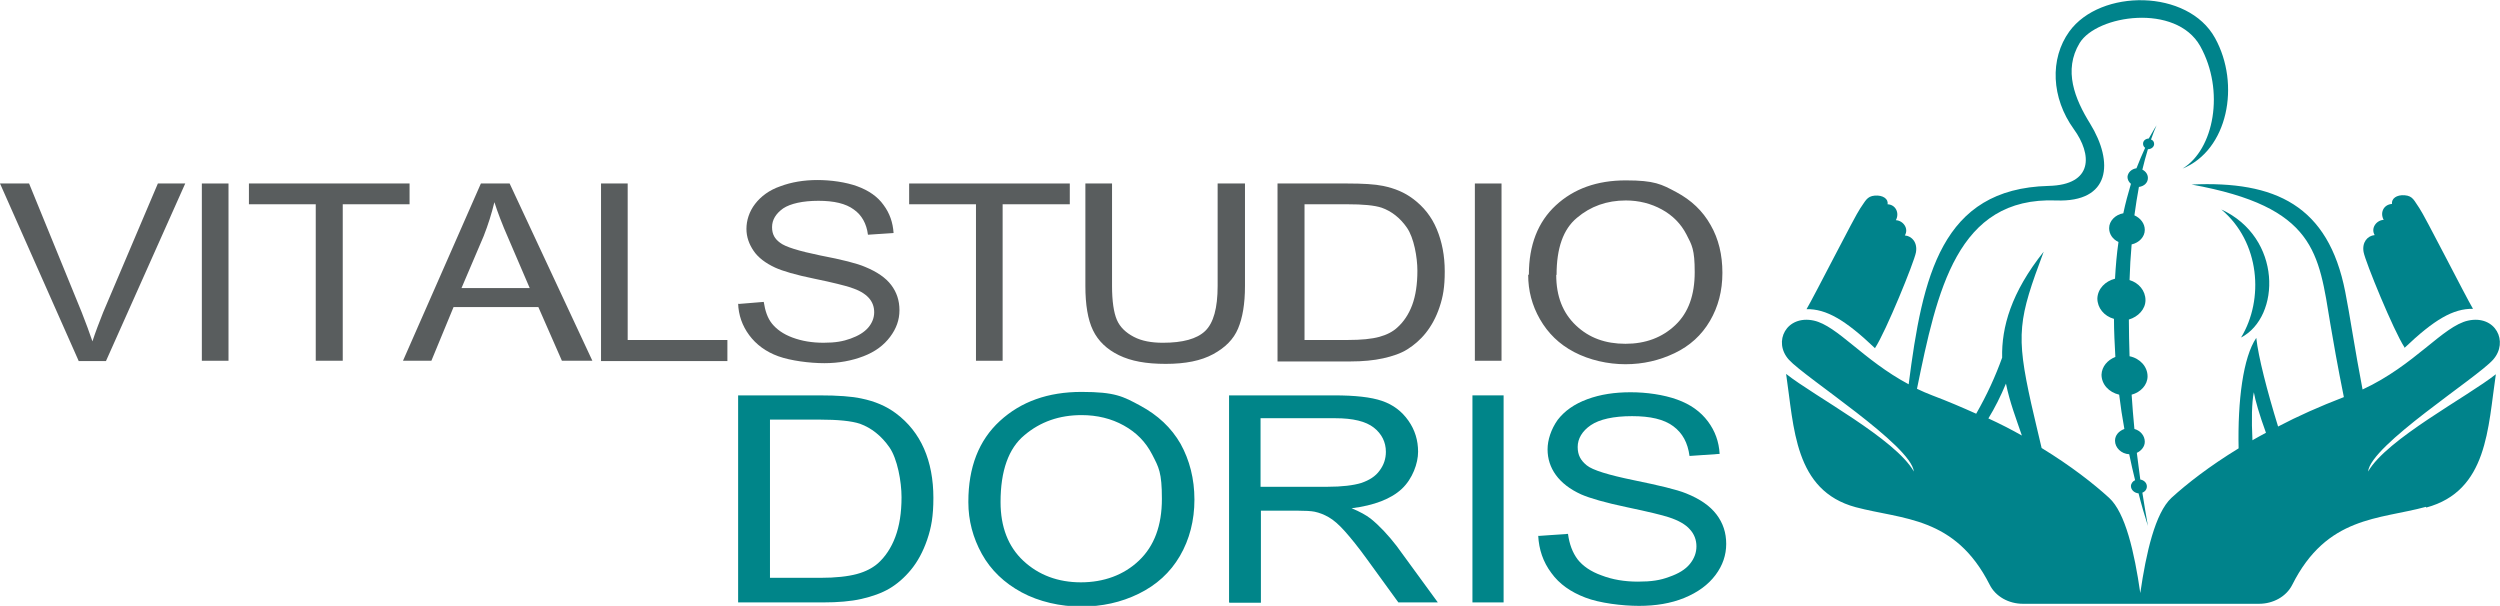
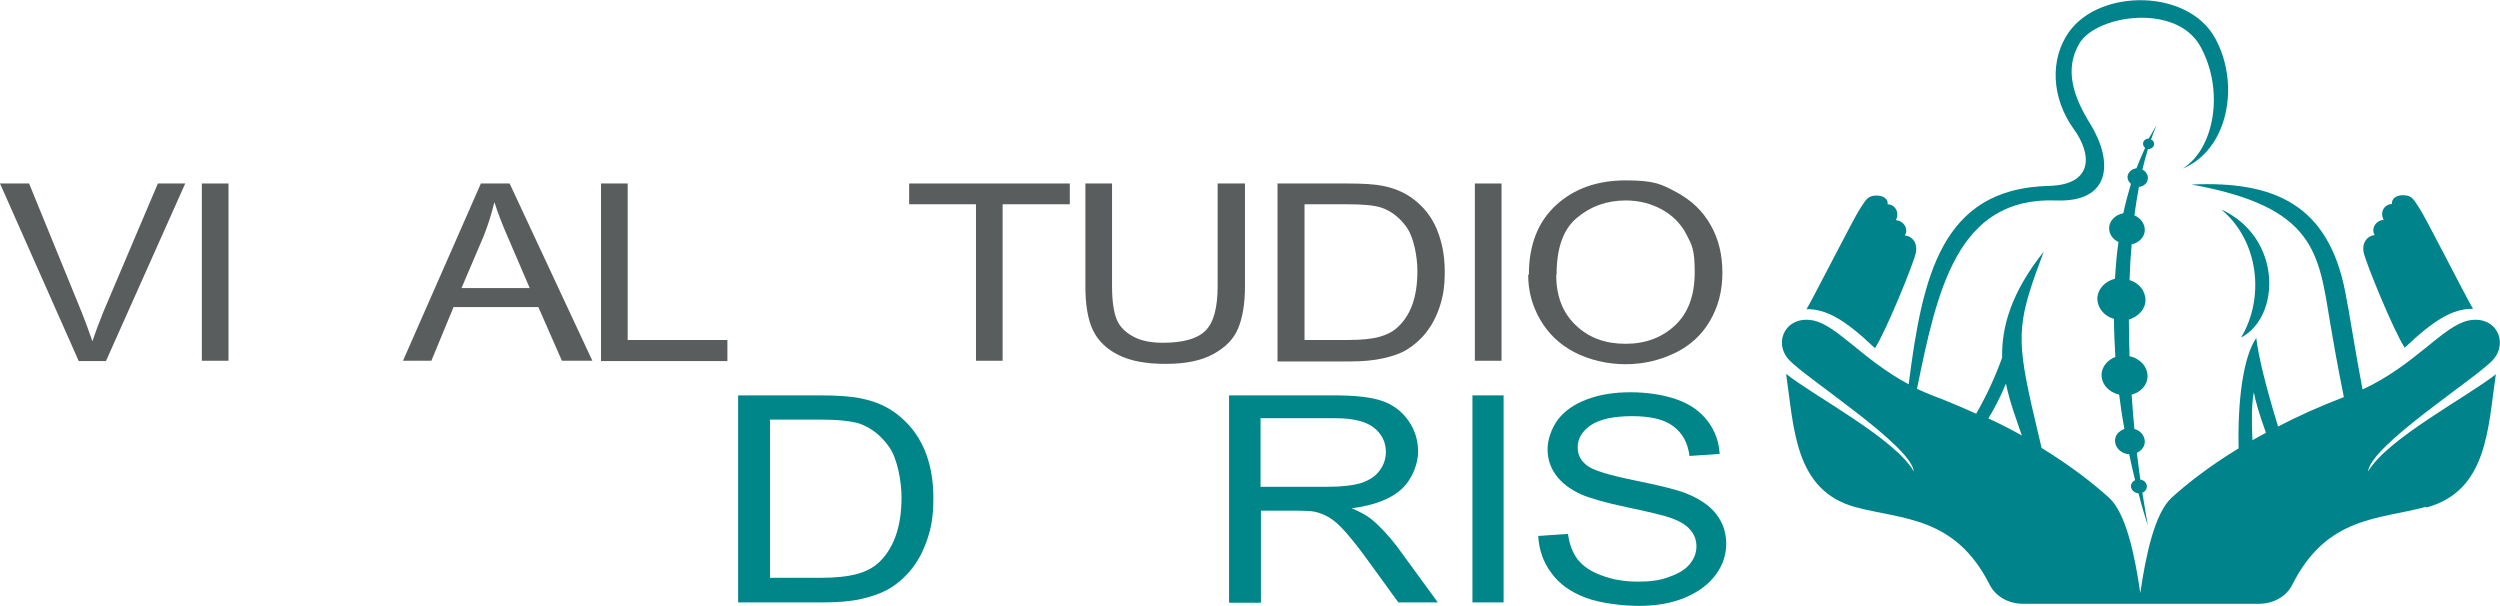
<svg xmlns="http://www.w3.org/2000/svg" version="1.1" viewBox="0 0 722.1 175">
  <defs>
    <style>
      .cls-1 {
        fill: #00838b;
      }

      .cls-2 {
        fill: #008589;
      }

      .cls-3 {
        fill: #595d5e;
      }
    </style>
  </defs>
  <g>
    <g id="Ebene_2">
      <path class="cls-3" d="M22.7,104.2L0,53h8.4l15.2,37.2c1.2,3,2.2,5.8,3.1,8.4.9-2.8,2-5.6,3.1-8.4l15.8-37.2h7.9l-22.9,51.3h-7.9s0,0,0,0Z" />
      <path class="cls-3" d="M58.3,104.2v-51.2h7.7v51.2h-7.7Z" />
-       <path class="cls-3" d="M91.2,104.2v-45.2h-19.3v-6h46.4v6h-19.3v45.2s-7.8,0-7.7,0Z" />
      <path class="cls-3" d="M116.4,104.2l22.5-51.2h8.3l23.9,51.2h-8.8l-6.8-15.5h-24.5l-6.4,15.5s-8.2,0-8.2,0ZM133.2,83.2h19.8l-6.1-14.2c-1.9-4.3-3.2-7.8-4.1-10.6-.8,3.3-1.8,6.5-3.1,9.8l-6.4,15h0Z" />
      <path class="cls-3" d="M173.6,104.2v-51.2h7.7v45.2h28.8v6.1s-36.6,0-36.6,0Z" />
-       <path class="cls-3" d="M213.3,87.8l7.3-.6c.4,2.6,1.1,4.7,2.4,6.3,1.3,1.6,3.2,3,5.9,4,2.7,1,5.6,1.5,9,1.5s5.6-.4,7.8-1.2,3.9-1.8,5.1-3.2c1.1-1.3,1.7-2.8,1.7-4.4s-.5-3-1.6-4.2c-1.1-1.2-2.8-2.2-5.3-3-1.6-.5-5-1.4-10.4-2.5-5.4-1.1-9.1-2.2-11.3-3.2-2.8-1.3-4.9-2.9-6.2-4.8s-2.1-4-2.1-6.4.8-5,2.5-7.2c1.7-2.2,4.1-4,7.3-5.1,3.2-1.2,6.8-1.8,10.7-1.8s8.2.6,11.5,1.8c3.3,1.2,5.9,3,7.6,5.4,1.8,2.4,2.7,5.1,2.9,8.1l-7.4.5c-.4-3.2-1.8-5.7-4.1-7.3-2.3-1.7-5.7-2.5-10.2-2.5s-8.1.8-10.2,2.2c-2.1,1.5-3.2,3.3-3.2,5.4s.8,3.4,2.3,4.5c1.5,1.2,5.4,2.4,11.7,3.7,6.3,1.2,10.6,2.3,12.9,3.3,3.4,1.4,5.9,3.1,7.5,5.2,1.6,2.1,2.4,4.5,2.4,7.3s-.9,5.3-2.7,7.7c-1.8,2.4-4.3,4.3-7.7,5.6s-7.1,2-11.3,2-9.7-.7-13.3-2-6.4-3.4-8.4-6.1-3.1-5.8-3.2-9.2h0s0,0,0,0Z" />
      <path class="cls-3" d="M281.9,104.2v-45.2h-19.3v-6h46.4v6h-19.4v45.2h-7.8Z" />
      <path class="cls-3" d="M351.9,53h7.7v29.6c0,5.2-.7,9.2-2,12.3s-3.7,5.5-7.2,7.4-8,2.8-13.7,2.8-10-.8-13.5-2.5c-3.5-1.7-6-4.1-7.5-7.2s-2.2-7.4-2.2-12.8v-29.6h7.7v29.6c0,4.4.5,7.7,1.4,9.8.9,2.1,2.6,3.7,4.9,4.9s5.1,1.7,8.4,1.7c5.7,0,9.8-1.1,12.2-3.4s3.6-6.6,3.6-13v-29.6h0Z" />
      <path class="cls-3" d="M369,104.2v-51.2h20.1c4.5,0,8,.2,10.4.7,3.4.7,6.2,1.9,8.6,3.7,3.1,2.3,5.4,5.2,6.9,8.8,1.5,3.6,2.3,7.6,2.3,12.2s-.5,7.3-1.5,10.3c-1,3-2.4,5.5-4,7.5-1.6,2-3.4,3.5-5.3,4.7s-4.3,2-7,2.6c-2.7.6-5.9.9-9.4.9h-21.1ZM376.8,98.2h12.5c3.9,0,6.9-.3,9.1-.9,2.2-.6,3.9-1.5,5.2-2.7,1.8-1.6,3.3-3.8,4.3-6.5,1-2.7,1.5-6,1.5-9.9s-1-9.5-3-12.4-4.5-4.8-7.3-5.8c-2.1-.7-5.4-1-10-1h-12.3v39.2h0Z" />
      <path class="cls-3" d="M426,104.2v-51.2h7.7v51.2h-7.7Z" />
      <path class="cls-3" d="M441.6,79.3c0-8.5,2.6-15.2,7.8-20,5.2-4.8,11.9-7.2,20.2-7.2s10.3,1.1,14.6,3.4,7.6,5.4,9.9,9.5c2.3,4,3.4,8.6,3.4,13.8s-1.2,9.8-3.6,13.9c-2.4,4.1-5.8,7.2-10.2,9.3-4.4,2.1-9.1,3.2-14.2,3.2s-10.4-1.2-14.8-3.5-7.6-5.5-9.9-9.5-3.4-8.3-3.4-12.8h0ZM449.5,79.4c0,6.2,1.9,11,5.7,14.6,3.8,3.6,8.5,5.3,14.3,5.3s10.6-1.8,14.4-5.4c3.8-3.6,5.6-8.7,5.6-15.3s-.8-7.8-2.4-10.9-4-5.5-7.1-7.2c-3.1-1.7-6.6-2.6-10.4-2.6-5.5,0-10.2,1.7-14.1,5-4,3.3-5.9,8.8-5.9,16.5h0Z" />
      <path class="cls-2" d="M213.2,174v-59.8h23.5c5.3,0,9.4.3,12.1.9,3.9.8,7.2,2.2,10,4.3,3.6,2.7,6.3,6.1,8.1,10.2,1.8,4.1,2.7,8.9,2.7,14.2s-.6,8.6-1.8,12.1-2.8,6.4-4.7,8.7c-1.9,2.3-4,4.1-6.2,5.4-2.2,1.3-5,2.3-8.1,3s-6.8,1-11,1h-24.6,0ZM222.3,166.9h14.6c4.5,0,8-.4,10.6-1.1s4.6-1.8,6.1-3.1c2.1-1.9,3.8-4.4,5-7.6s1.8-7,1.8-11.5-1.2-11.1-3.5-14.4-5.2-5.6-8.5-6.8c-2.4-.8-6.3-1.2-11.7-1.2h-14.3v45.7h0Z" />
-       <path class="cls-2" d="M279.7,144.9c0-9.9,3-17.7,9.1-23.3,6.1-5.6,13.9-8.4,23.6-8.4s12,1.3,17,4,8.9,6.3,11.6,11c2.6,4.7,4,10.1,4,16.1s-1.4,11.5-4.2,16.3c-2.8,4.8-6.8,8.4-11.9,10.9s-10.6,3.7-16.6,3.7-12.2-1.4-17.2-4.1-8.9-6.4-11.5-11.1-3.9-9.7-3.9-14.9h0ZM289,145c0,7.2,2.2,12.9,6.6,17s10,6.2,16.6,6.2,12.4-2.1,16.8-6.3,6.6-10.1,6.6-17.8-.9-9.1-2.8-12.8-4.6-6.4-8.2-8.4-7.7-3-12.2-3c-6.4,0-11.9,1.9-16.5,5.8-4.6,3.8-6.9,10.3-6.9,19.3h0Z" />
      <path class="cls-2" d="M355,174v-59.8h30.3c6.1,0,10.7.5,13.9,1.6,3.2,1.1,5.7,3,7.6,5.7,1.9,2.7,2.8,5.7,2.8,9s-1.6,7.8-4.7,10.7c-3.1,2.9-8,4.8-14.5,5.6,2.4,1,4.2,2,5.5,3,2.6,2.1,5.1,4.8,7.5,7.9l11.9,16.3h-11.4l-9-12.4c-2.6-3.6-4.8-6.3-6.5-8.2s-3.2-3.2-4.6-4-2.7-1.3-4.1-1.6c-1-.2-2.7-.3-5-.3h-10.5v26.6h-9,0,0ZM364.1,140.6h19.4c4.1,0,7.4-.4,9.7-1.1,2.3-.8,4.1-1.9,5.3-3.6,1.2-1.6,1.8-3.4,1.8-5.4,0-2.8-1.2-5.2-3.5-7s-6-2.7-11.1-2.7h-21.6v19.8h0Z" />
-       <path class="cls-2" d="M425.3,174v-59.8h9v59.8h-9Z" />
+       <path class="cls-2" d="M425.3,174v-59.8h9v59.8Z" />
      <path class="cls-2" d="M444.4,154.8l8.5-.6c.4,3,1.3,5.4,2.8,7.4,1.5,1.9,3.8,3.5,6.9,4.6,3.1,1.2,6.6,1.8,10.5,1.8s6.5-.4,9.1-1.4c2.6-.9,4.6-2.1,5.9-3.7s1.9-3.3,1.9-5.1-.6-3.5-1.9-4.9c-1.2-1.4-3.3-2.6-6.1-3.5-1.8-.6-5.9-1.6-12.1-2.9s-10.7-2.6-13.2-3.7c-3.3-1.5-5.7-3.4-7.3-5.6s-2.4-4.7-2.4-7.4,1-5.8,2.9-8.5c2-2.6,4.8-4.6,8.6-6s7.9-2,12.5-2,9.5.7,13.4,2.1,6.8,3.5,8.9,6.3c2.1,2.8,3.2,5.9,3.4,9.4l-8.7.6c-.5-3.8-2-6.6-4.7-8.6s-6.6-2.9-11.9-2.9-9.4.9-11.9,2.6-3.8,3.9-3.8,6.3.9,3.9,2.6,5.3c1.7,1.4,6.3,2.8,13.6,4.3,7.3,1.5,12.4,2.7,15.1,3.8,4,1.6,6.9,3.6,8.8,6.1,1.9,2.5,2.8,5.3,2.8,8.5s-1,6.2-3.1,9-5.1,5-9,6.6c-3.9,1.6-8.3,2.3-13.1,2.3s-11.4-.8-15.5-2.4c-4.2-1.6-7.5-3.9-9.8-7.1-2.4-3.2-3.6-6.8-3.8-10.8h0s0,0,0,0Z" />
      <g>
        <path class="cls-1" d="M641.6,60.5c11.2,9.4,12.4,26,5.7,37,11.5-6,11.9-28.9-5.7-37" />
        <path class="cls-1" d="M621,40s0,0-.2,0c-1,0-1.8.6-1.8,1.5,0,.5.2.9.6,1.2-.9,1.9-1.7,3.9-2.5,5.9-1.4.2-2.5,1.2-2.6,2.5,0,.8.4,1.5,1,2-.8,2.7-1.6,5.6-2.2,8.5-2.3.4-4.1,2.2-4.1,4.3,0,1.7,1,3.2,2.7,4-.5,3.4-.8,7-1,10.6-2.8.7-5,2.9-5.1,5.7,0,2.7,1.9,5.1,4.8,5.9,0,3.6.2,7.3.4,11-2.3.9-3.9,2.8-4,5.1,0,2.8,2.1,5.1,5.1,5.8.4,3.3.9,6.6,1.5,9.9-1.6.6-2.7,1.8-2.7,3.4,0,2,1.8,3.8,4.1,3.9.5,2.5,1.1,5,1.7,7.5-.7.3-1.2,1-1.2,1.7,0,1.1,1,2,2.2,2.1.8,3.2,1.7,6.3,2.7,9.4-.5-3-1.1-6.2-1.6-9.6.8-.3,1.3-1,1.3-1.8,0-1-.8-1.8-1.9-2-.3-2.5-.7-5.1-1-7.7,1.3-.6,2.3-1.8,2.3-3.2,0-1.7-1.2-3.2-3-3.7-.3-3.2-.6-6.6-.8-9.9,2.6-.7,4.6-2.8,4.6-5.3,0-2.8-2.2-5.2-5.2-5.8-.1-3.5-.2-7.1-.2-10.6,2.7-.8,4.8-3,4.8-5.6,0-2.7-1.9-5-4.6-5.8.1-3.5.3-6.9.6-10.3,2.2-.5,3.8-2.2,3.8-4.2,0-1.8-1.2-3.4-3-4.2.4-2.8.8-5.6,1.3-8.2,1.5-.2,2.6-1.2,2.6-2.6,0-1-.6-1.9-1.6-2.4.5-2,1-4,1.6-5.9,1,0,1.8-.7,1.8-1.5,0-.6-.3-1.1-.9-1.3.5-1.4,1-2.8,1.6-4.1-.8,1.2-1.5,2.6-2.3,3.9" />
        <path class="cls-1" d="M541.6,100.5c3.1-4.7,11.3-24.8,11.8-27.6.5-2.8-1.1-4.7-3.2-4.9,1.2-2-.5-4.3-2.6-4.4,1.1-2,0-4.5-2.4-4.6.3-1.5-1.3-2.7-3.7-2.5-2.3.2-2.7,1.6-4.2,3.7-1.5,2.1-13.3,25.4-15.5,29.1,5.7-.1,11.2,3.1,19.8,11.3" />
        <path class="cls-1" d="M700.8,146.6c17.8-4.8,17.8-23.1,20.1-38.5-8.2,6.5-31.5,18.7-36.9,28.1.7-7.6,31.4-27,36.1-32.3,4.6-5.2.7-13-7.2-11.3-7.3,1.6-15.4,12.9-30.5,19.9-2.2-11.4-3.7-21.7-5-28.2-4.9-25-20.2-32.1-44.4-31,35.9,6.5,36.7,19.7,40.1,40.3.7,4.2,2.1,12.2,3.9,21.1-7,2.7-13.3,5.5-19,8.5-3.2-10.4-5.7-20.1-6.3-25.6-3.8,5.6-5.4,18.1-5.1,31.9-8.5,5.2-14.9,10.2-19.4,14.3-4.7,4.4-7.3,15.8-9,27.5-1.7-11.8-4.3-23.2-9-27.5-4.5-4.1-11-9.2-19.5-14.4-1-4.4-2.1-8.7-3-12.8-4.5-20.2-3.7-24.4,3.6-43.9-9.4,11.8-12.2,21.8-12,30.6-1.9,5.3-4.4,10.8-7.5,16.2-4-1.8-8.2-3.6-12.7-5.3-1.5-.6-3-1.2-4.4-1.9,5.8-28.3,11.5-55.5,40.2-54.4,15.7.6,16.7-11,9.8-22.2-4.4-7.1-7.8-15.4-3-23.3,5-8.1,27.8-11.5,34.8.9,7.2,12.9,4,29.9-5.1,35.4,13.1-5.3,16.8-24.3,9.4-37.7-7.8-14.2-33.1-14.3-42.1-1.9-5.7,7.9-5.2,19.2,1.3,28.2,5.3,7.3,5.7,16.1-7.3,16.4-31,.8-36.4,26.1-40.4,57.3-13.1-7-20.6-16.9-27.4-18.4-7.9-1.7-11.9,6.1-7.2,11.3s35.3,24.7,36.1,32.3c-5.4-9.5-28.7-21.7-36.9-28.2,2.3,15.4,2.3,33.7,20.1,38.5,13.5,3.6,28.7,2.6,38.7,22.4,1.7,3.4,5.5,5.5,9.6,5.5h68.2c4.1,0,7.9-2.1,9.6-5.5,10-19.9,25.1-18.8,38.6-22.5M574.3,120.9c1.9-3.1,3.6-6.5,5.1-10.1,1.1,5.4,3,10.3,4.6,15,0,0,0,0,0,0-3-1.7-6.3-3.4-9.8-5M650.6,127.2c-.3-6-.2-11,.4-13.9.4,2.3,1.6,6.5,3.5,11.7-1.3.7-2.6,1.4-3.8,2.1" />
        <path class="cls-1" d="M694.5,100.5c8.6-8.2,14.1-11.4,19.8-11.3-2.2-3.7-14-27-15.5-29.1-1.5-2.1-1.8-3.5-4.2-3.7s-3.9,1-3.7,2.5c-2.5.2-3.5,2.6-2.4,4.6-2.1.1-3.8,2.4-2.6,4.4-2.1.2-3.7,2.1-3.2,4.9s8.7,22.8,11.8,27.5" />
      </g>
    </g>
  </g>
</svg>